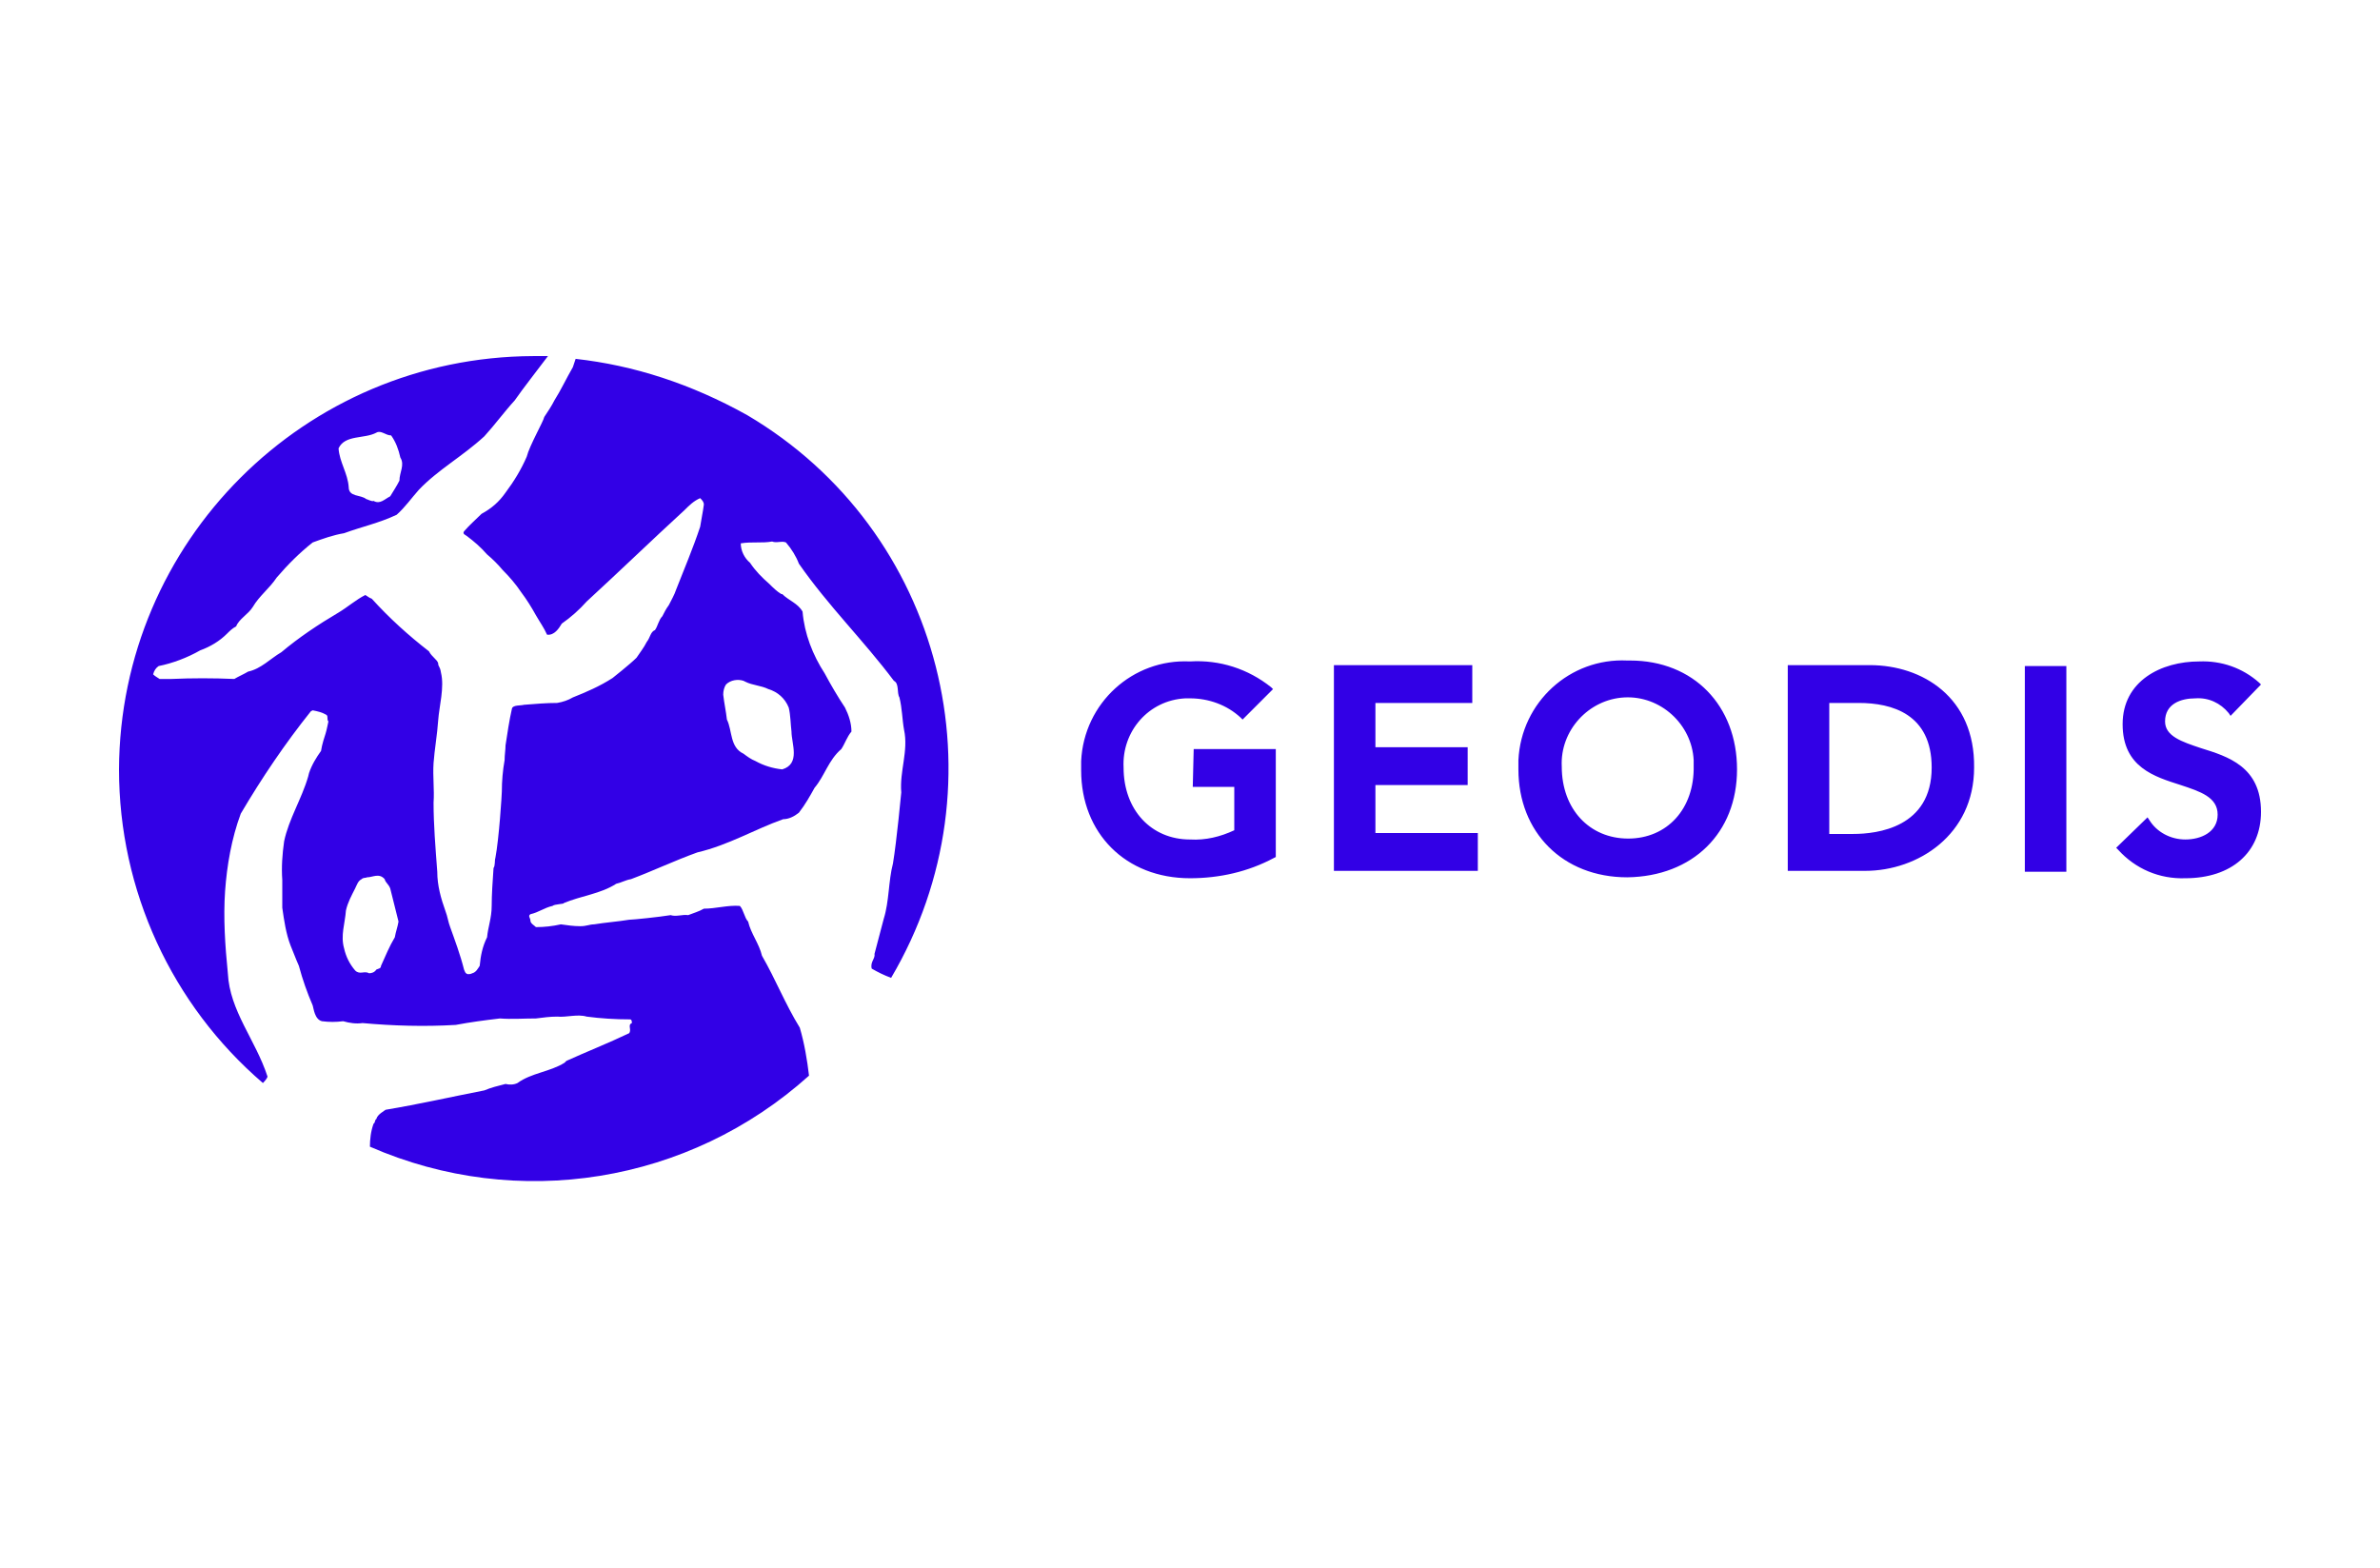
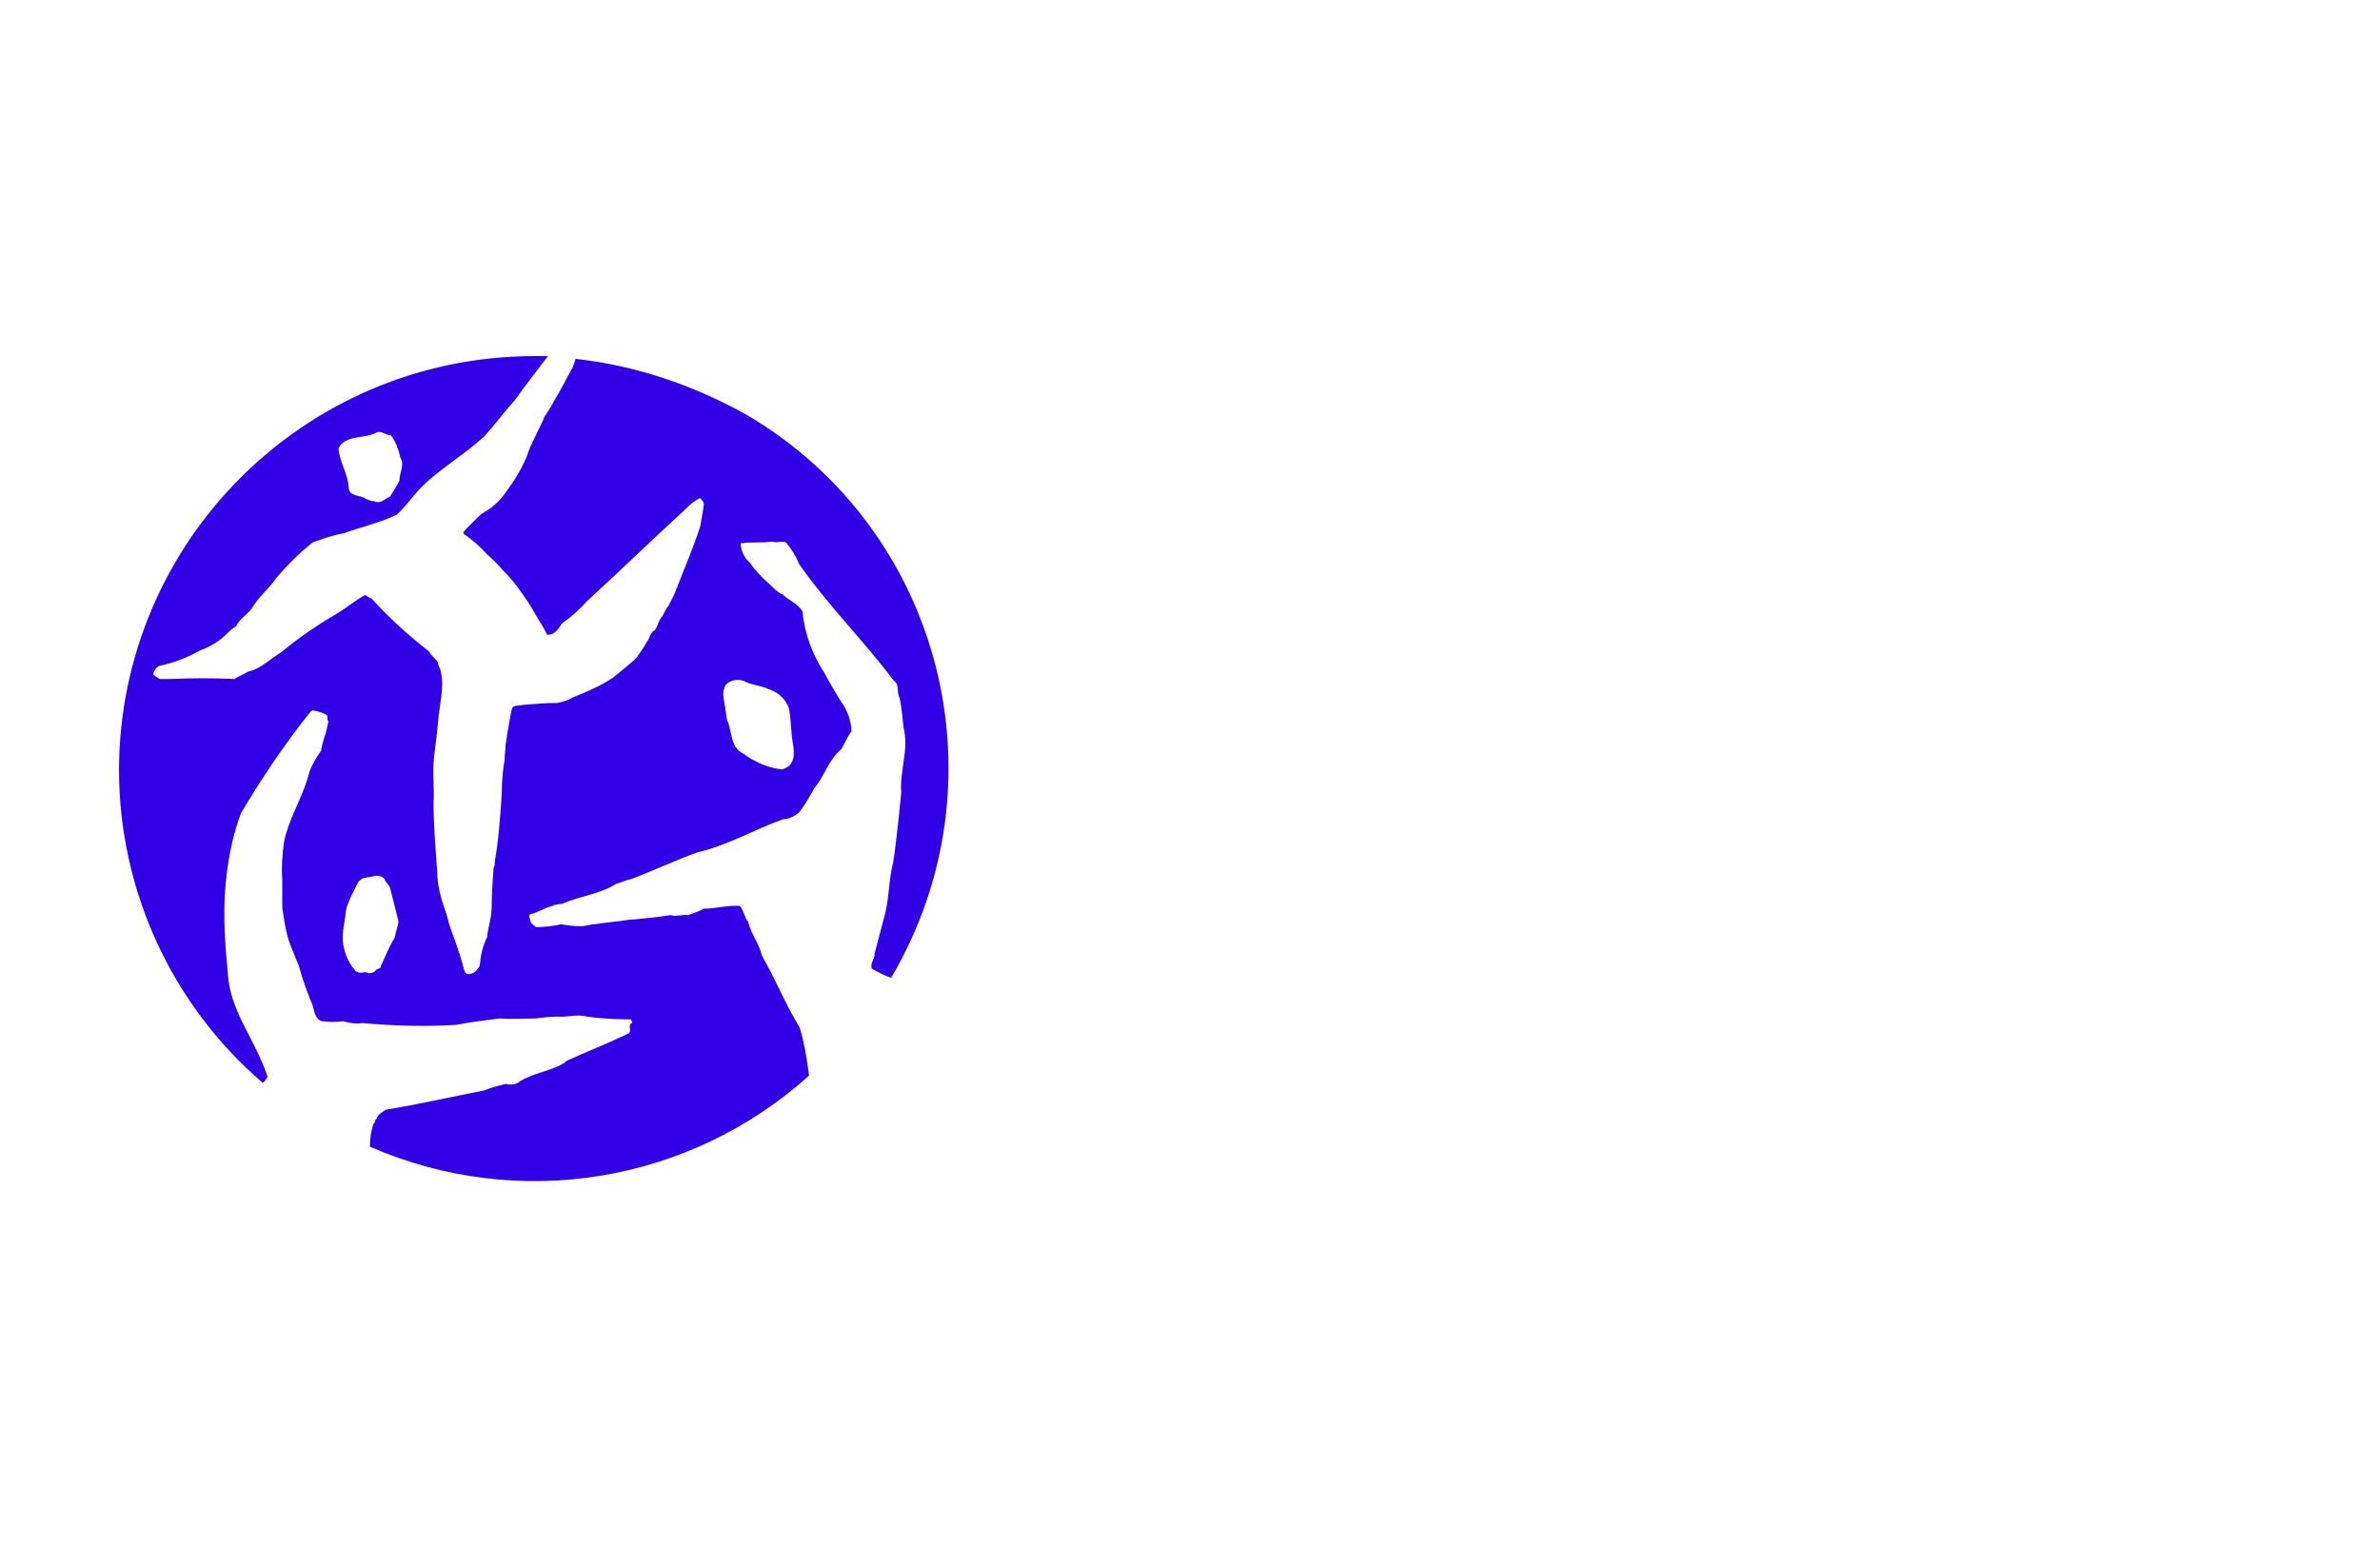
<svg xmlns="http://www.w3.org/2000/svg" version="1.1" id="Calque_1" x="0px" y="0px" viewBox="0 0 258 170" enable-background="new 0 0 258 170" xml:space="preserve">
  <g>
    <path fill="#3200E6" d="M62.4,38.9c-0.1,0.3-0.2,0.6-0.3,0.9c-0.7,1.2-1.3,2.5-2,3.6c-0.3,0.6-0.7,1.2-1.1,1.8   c-0.1,0.5-1.6,3.1-1.9,4.3c-0.6,1.4-1.4,2.7-2.3,3.9c-0.7,1-1.5,1.7-2.6,2.3c-0.6,0.6-1.3,1.2-1.9,1.9c-0.2,0.3,0.2,0.4,0.3,0.5   c0.8,0.6,1.5,1.2,2.2,2c0.6,0.5,1.2,1.1,1.7,1.7c0.7,0.7,1.4,1.5,2,2.4c0.6,0.8,1.1,1.6,1.6,2.5c0.4,0.7,0.9,1.4,1.2,2.1   c0.8,0.1,1.3-0.7,1.6-1.2c1-0.7,1.9-1.5,2.7-2.4c3.7-3.4,7-6.6,10.6-9.9c0.5-0.5,1-1,1.7-1.3c0.2,0.2,0.4,0.4,0.4,0.7   c-0.1,0.8-0.3,1.7-0.4,2.4c-0.8,2.4-1.7,4.5-2.6,6.8c-0.2,0.6-0.5,1.1-0.8,1.7c-0.3,0.4-0.5,0.8-0.7,1.2c-0.4,0.4-0.5,1.1-0.8,1.5   c-0.5,0.2-0.5,0.8-0.9,1.3c-0.3,0.6-0.7,1.1-1.1,1.7c-0.7,0.7-2.6,2.2-2.6,2.2c-1.4,0.9-2.8,1.5-4.3,2.1c-0.5,0.3-1.1,0.5-1.7,0.6   c-1.2,0-2.3,0.1-3.6,0.2c-0.3,0.1-1.2,0-1.3,0.4c-0.3,1.3-0.5,2.7-0.7,4c0,0.5-0.1,1-0.1,1.6c-0.2,1.1-0.3,2.3-0.3,3.4   c0,0.3-0.3,5.1-0.7,7.2c-0.1,0.3,0,0.8-0.2,1.1c-0.1,1.4-0.2,2.9-0.2,4.1c0,1.3-0.4,2.3-0.5,3.4c-0.5,1-0.7,2-0.8,3.1   c-0.2,0.3-0.4,0.7-0.8,0.8c-0.2,0.1-0.3,0.1-0.5,0.1c-0.3-0.1-0.3-0.3-0.4-0.5c-0.4-1.6-1-3.2-1.5-4.6c-0.2-0.5-0.3-1.2-0.5-1.7   c-0.5-1.4-0.9-2.8-0.9-4.3C47.2,91.8,47,89.4,47,87c0.1-1.4-0.1-2.8,0-4.3c0.1-1.4,0.4-3.1,0.5-4.6s0.7-3.6,0.3-5.2   c-0.1-0.7-0.3-0.6-0.3-1c-0.1-0.4-0.7-0.7-1-1.3c-2.2-1.7-4.3-3.6-6.2-5.7c-0.3-0.1-0.5-0.3-0.7-0.4c-1,0.5-1.9,1.3-2.9,1.9   c-2.2,1.3-4.3,2.7-6.2,4.3c-1.2,0.7-2.2,1.8-3.6,2.1c-0.5,0.3-1,0.5-1.5,0.8c-2.3-0.1-4.6-0.1-6.8,0c-0.4,0-0.9,0-1.3,0   c-0.3-0.2-0.5-0.3-0.7-0.5c0.1-0.4,0.3-0.7,0.6-0.9c1.5-0.3,3.1-0.9,4.5-1.7c1.1-0.4,2.1-1,2.9-1.8c0.3-0.3,0.6-0.6,1-0.8   c0.3-0.8,1.3-1.3,1.8-2.1c0.7-1.2,1.8-2,2.6-3.2c1.2-1.4,2.5-2.7,3.9-3.8c1.1-0.4,2.2-0.8,3.4-1c1.9-0.7,3.8-1.1,5.7-2   c0.9-0.8,1.6-1.8,2.4-2.7c2.1-2.2,4.7-3.6,7.1-5.8c1.1-1.2,2.2-2.7,3.3-3.9c0.9-1.3,2.4-3.2,3.6-4.8h-1.6   C33,38.7,13,58.7,12.9,83.4c0,13.1,5.7,25.5,15.6,34c0.3-0.3,0.5-0.6,0.5-0.7c-1.3-4-4.1-7.1-4.3-11.2c-0.3-3-0.5-6-0.3-8.9   c0.2-2.8,0.7-5.7,1.7-8.4c2.3-3.9,4.8-7.6,7.6-11.1l0.2-0.1c0.5,0.1,1,0.2,1.5,0.5c0.2,0.2,0,0.5,0.2,0.7c0,0-0.2,1-0.3,1.3   s-0.4,1.2-0.5,1.9c-0.5,0.7-1,1.5-1.3,2.4l-0.1,0.4c-0.7,2.4-2.1,4.6-2.6,7c-0.2,1.4-0.3,2.8-0.2,4.2c0,1,0,2,0,3   c0.2,1.4,0.4,2.8,0.9,4.1c0.3,0.7,0.5,1.3,0.9,2.2c0.4,1.5,0.9,2.9,1.5,4.3c0.1,0.3,0.2,1.5,1,1.7c0.8,0.1,1.5,0.1,2.3,0   c0.7,0.2,1.4,0.3,2.1,0.2c3.3,0.3,6.7,0.4,10.1,0.2c1.6-0.3,3.1-0.5,4.8-0.7c1.2,0.1,2.6,0,3.9,0c0.8-0.1,1.5-0.2,2.3-0.2   c1,0.1,2.2-0.3,3.2,0c1.5,0.2,3.1,0.3,4.7,0.3c0.2,0,0.2,0.3,0.2,0.4c-0.5,0.2,0,0.7-0.3,1.1c-2.3,1.1-4.6,2-6.8,3l-0.2,0.2   c-1.6,1-3.6,1.1-5.1,2.2c-0.4,0.2-0.9,0.2-1.3,0.1c-0.8,0.2-1.6,0.4-2.3,0.7c-3.6,0.7-7.1,1.5-10.7,2.1c-0.1,0.1-0.9,0.5-1,1   c-0.2,0.1-0.1,0.4-0.3,0.5c-0.3,0.8-0.4,1.7-0.4,2.5c16,7,34.6,4,47.6-7.7c-0.2-1.7-0.5-3.5-1-5.2c-1.6-2.6-2.6-5.2-4.1-7.8   c-0.3-1.3-1.2-2.4-1.5-3.7c-0.4-0.4-0.5-1.3-0.9-1.7c-1.3-0.1-2.6,0.3-3.9,0.3c-0.5,0.3-1.2,0.5-1.7,0.7c-0.6-0.1-1.3,0.2-1.9,0   c-1.2,0.2-4.1,0.5-4.5,0.5c-1.2,0.2-2.6,0.3-3.8,0.5c-0.5,0-0.8,0.2-1.5,0.2s-1.4-0.1-2.1-0.2c-0.9,0.2-1.8,0.3-2.7,0.3   c-0.2-0.2-0.6-0.4-0.6-0.7s-0.3-0.5,0-0.7c0.9-0.2,1.5-0.7,2.4-0.9c0.2-0.2,1.3-0.2,1.2-0.3c1.9-0.8,4-1,5.7-2.1   c0.5-0.1,1-0.4,1.6-0.5c2.4-0.9,4.7-2,7.2-2.9c3.4-0.8,6.2-2.5,9.3-3.6c0.6,0,1.2-0.3,1.7-0.7c0.7-0.9,1.2-1.8,1.7-2.7   c1.1-1.3,1.5-3,2.9-4.2c0.4-0.6,0.6-1.3,1.1-1.9c0-0.9-0.3-1.8-0.7-2.6c-0.8-1.2-1.5-2.4-2.2-3.7c-1.3-2-2.2-4.3-2.4-6.7   c-0.5-0.9-1.5-1.2-2.2-1.9h-0.1c-0.5-0.3-0.9-0.7-1.3-1.1c-0.8-0.7-1.5-1.4-2.1-2.3c-0.6-0.5-1-1.3-1-2.1c1.2-0.2,2.3,0,3.4-0.2   c0.5,0.2,1-0.1,1.5,0.1c0.6,0.7,1.1,1.5,1.4,2.3c3.2,4.6,7,8.3,10.3,12.7c0.6,0.3,0.3,1.3,0.6,1.8c0.3,1.2,0.3,2.4,0.5,3.5   c0.5,2.3-0.5,4.5-0.3,6.8c0,0-0.5,5.3-0.9,7.7c-0.5,1.9-0.4,4.1-1,6c-0.3,1.2-0.7,2.6-1,3.8c0.1,0.5-0.5,0.9-0.3,1.6   c0.7,0.4,1.3,0.7,2.1,1c12.5-21.2,5.6-48.5-15.6-61C74.9,41.6,68.7,39.6,62.4,38.9z M40.8,46.9c0.5-0.3,1,0.3,1.6,0.3   c0.5,0.7,0.8,1.5,1,2.4c0.5,0.8-0.1,1.6-0.1,2.5c-0.3,0.6-0.7,1.2-1,1.7c-0.6,0.3-1.1,0.9-1.8,0.5c-0.2,0.1-0.7-0.2-0.8-0.2   c-0.6-0.5-1.9-0.2-1.9-1.3c-0.1-1.5-1-2.7-1.1-4.2C37.4,47.1,39.5,47.6,40.8,46.9z M42.8,101.6c-0.6,1-1,2-1.5,3.1   c0,0.3-0.3,0.3-0.5,0.4c-0.2,0.3-0.5,0.4-0.8,0.4c-0.5-0.3-1,0.2-1.5-0.3c-0.6-0.7-1-1.5-1.2-2.4c-0.4-1.4,0.1-2.7,0.2-4.1   c0.2-0.9,0.6-1.6,1-2.4c0.2-0.4,0.3-0.8,0.7-1c0.2-0.2,0.4-0.1,0.6-0.2c0.6,0,1.3-0.5,1.9,0.2c0.1,0.4,0.4,0.5,0.6,1   c0.3,1.2,0.6,2.4,0.9,3.6C43.1,100.5,42.9,101,42.8,101.6z M80.6,73.8l0.2,0.1c0.8,0.4,1.7,0.4,2.5,0.8c1,0.3,1.8,1,2.2,2   c0.2,0.8,0.2,1.8,0.3,2.6c0,1.3,1,3.5-1,4.1c-1-0.1-2-0.4-2.9-0.9c-0.5-0.2-0.9-0.5-1.3-0.8c-1.5-0.7-1.2-2.5-1.8-3.7   c-0.1-0.9-0.3-1.8-0.4-2.7c0-0.4,0.1-0.8,0.3-1.1C79.2,73.7,80,73.6,80.6,73.8z" />
-     <path fill="#3200E6" d="M129.3,85.3h4.5V90c-1.5,0.7-3.1,1.1-4.8,1c-4.2,0-7.2-3.2-7.2-7.8c-0.2-3.9,2.7-7.3,6.7-7.5   c0.2,0,0.3,0,0.5,0c2,0,4,0.7,5.5,2.1l0.2,0.2l3.3-3.3l-0.2-0.2c-2.5-2-5.6-3-8.8-2.8c-6.2-0.3-11.5,4.5-11.8,10.8c0,0.3,0,0.7,0,1   c0,6.8,4.8,11.7,11.8,11.7c3.2,0,6.3-0.7,9.1-2.2l0.2-0.1V81.2h-8.9L129.3,85.3L129.3,85.3z M149.1,85.1h10V81h-10v-4.8h10.5v-4.1   h-15v22.3h15.6v-4.1h-11.1V85.1L149.1,85.1z M176.7,71.6h-0.3c-6.2-0.3-11.5,4.5-11.8,10.8c0,0.3,0,0.7,0,1   c0,6.8,4.8,11.7,11.8,11.7l0,0c7.1-0.1,11.9-4.8,11.9-11.7C188.3,76.5,183.6,71.6,176.7,71.6L176.7,71.6z M176.5,90.9   c-4.2,0-7.2-3.2-7.2-7.8c-0.2-3.9,2.9-7.3,6.8-7.5c3.9-0.2,7.3,2.9,7.5,6.8c0,0.2,0,0.4,0,0.6C183.7,87.7,180.7,90.9,176.5,90.9   L176.5,90.9z M202.7,72.1h-8.9v22.3h8.4c5.7,0,11.8-3.9,11.8-11.2C214.1,75.6,208.4,72.1,202.7,72.1L202.7,72.1z M200.9,90.4h-2.6   V76.2h3.2c3.6,0,7.9,1.2,7.9,7C209.4,89.7,203.5,90.4,200.9,90.4L200.9,90.4z M219.5,94.5h4.5V72.2h-4.5V94.5z M238.6,81.1   c-2.1-0.7-3.9-1.3-3.9-2.9c0-1.9,1.7-2.5,3.3-2.5c1.4-0.1,2.7,0.5,3.6,1.6l0.2,0.3l3.3-3.4l-0.2-0.2c-1.8-1.6-4.1-2.4-6.5-2.3   c-4.1,0-8.3,2.1-8.3,6.8s3.5,5.7,6.3,6.6c2.1,0.7,4,1.3,4,3.2c0,1.9-1.8,2.7-3.5,2.7c-1.6,0-3.1-0.8-3.9-2.1l-0.2-0.3l-3.4,3.3   l0.2,0.2c1.9,2.1,4.5,3.2,7.3,3.1c5,0,8.2-2.8,8.2-7.2C245.1,83.1,241.5,82,238.6,81.1L238.6,81.1z" />
  </g>
</svg>